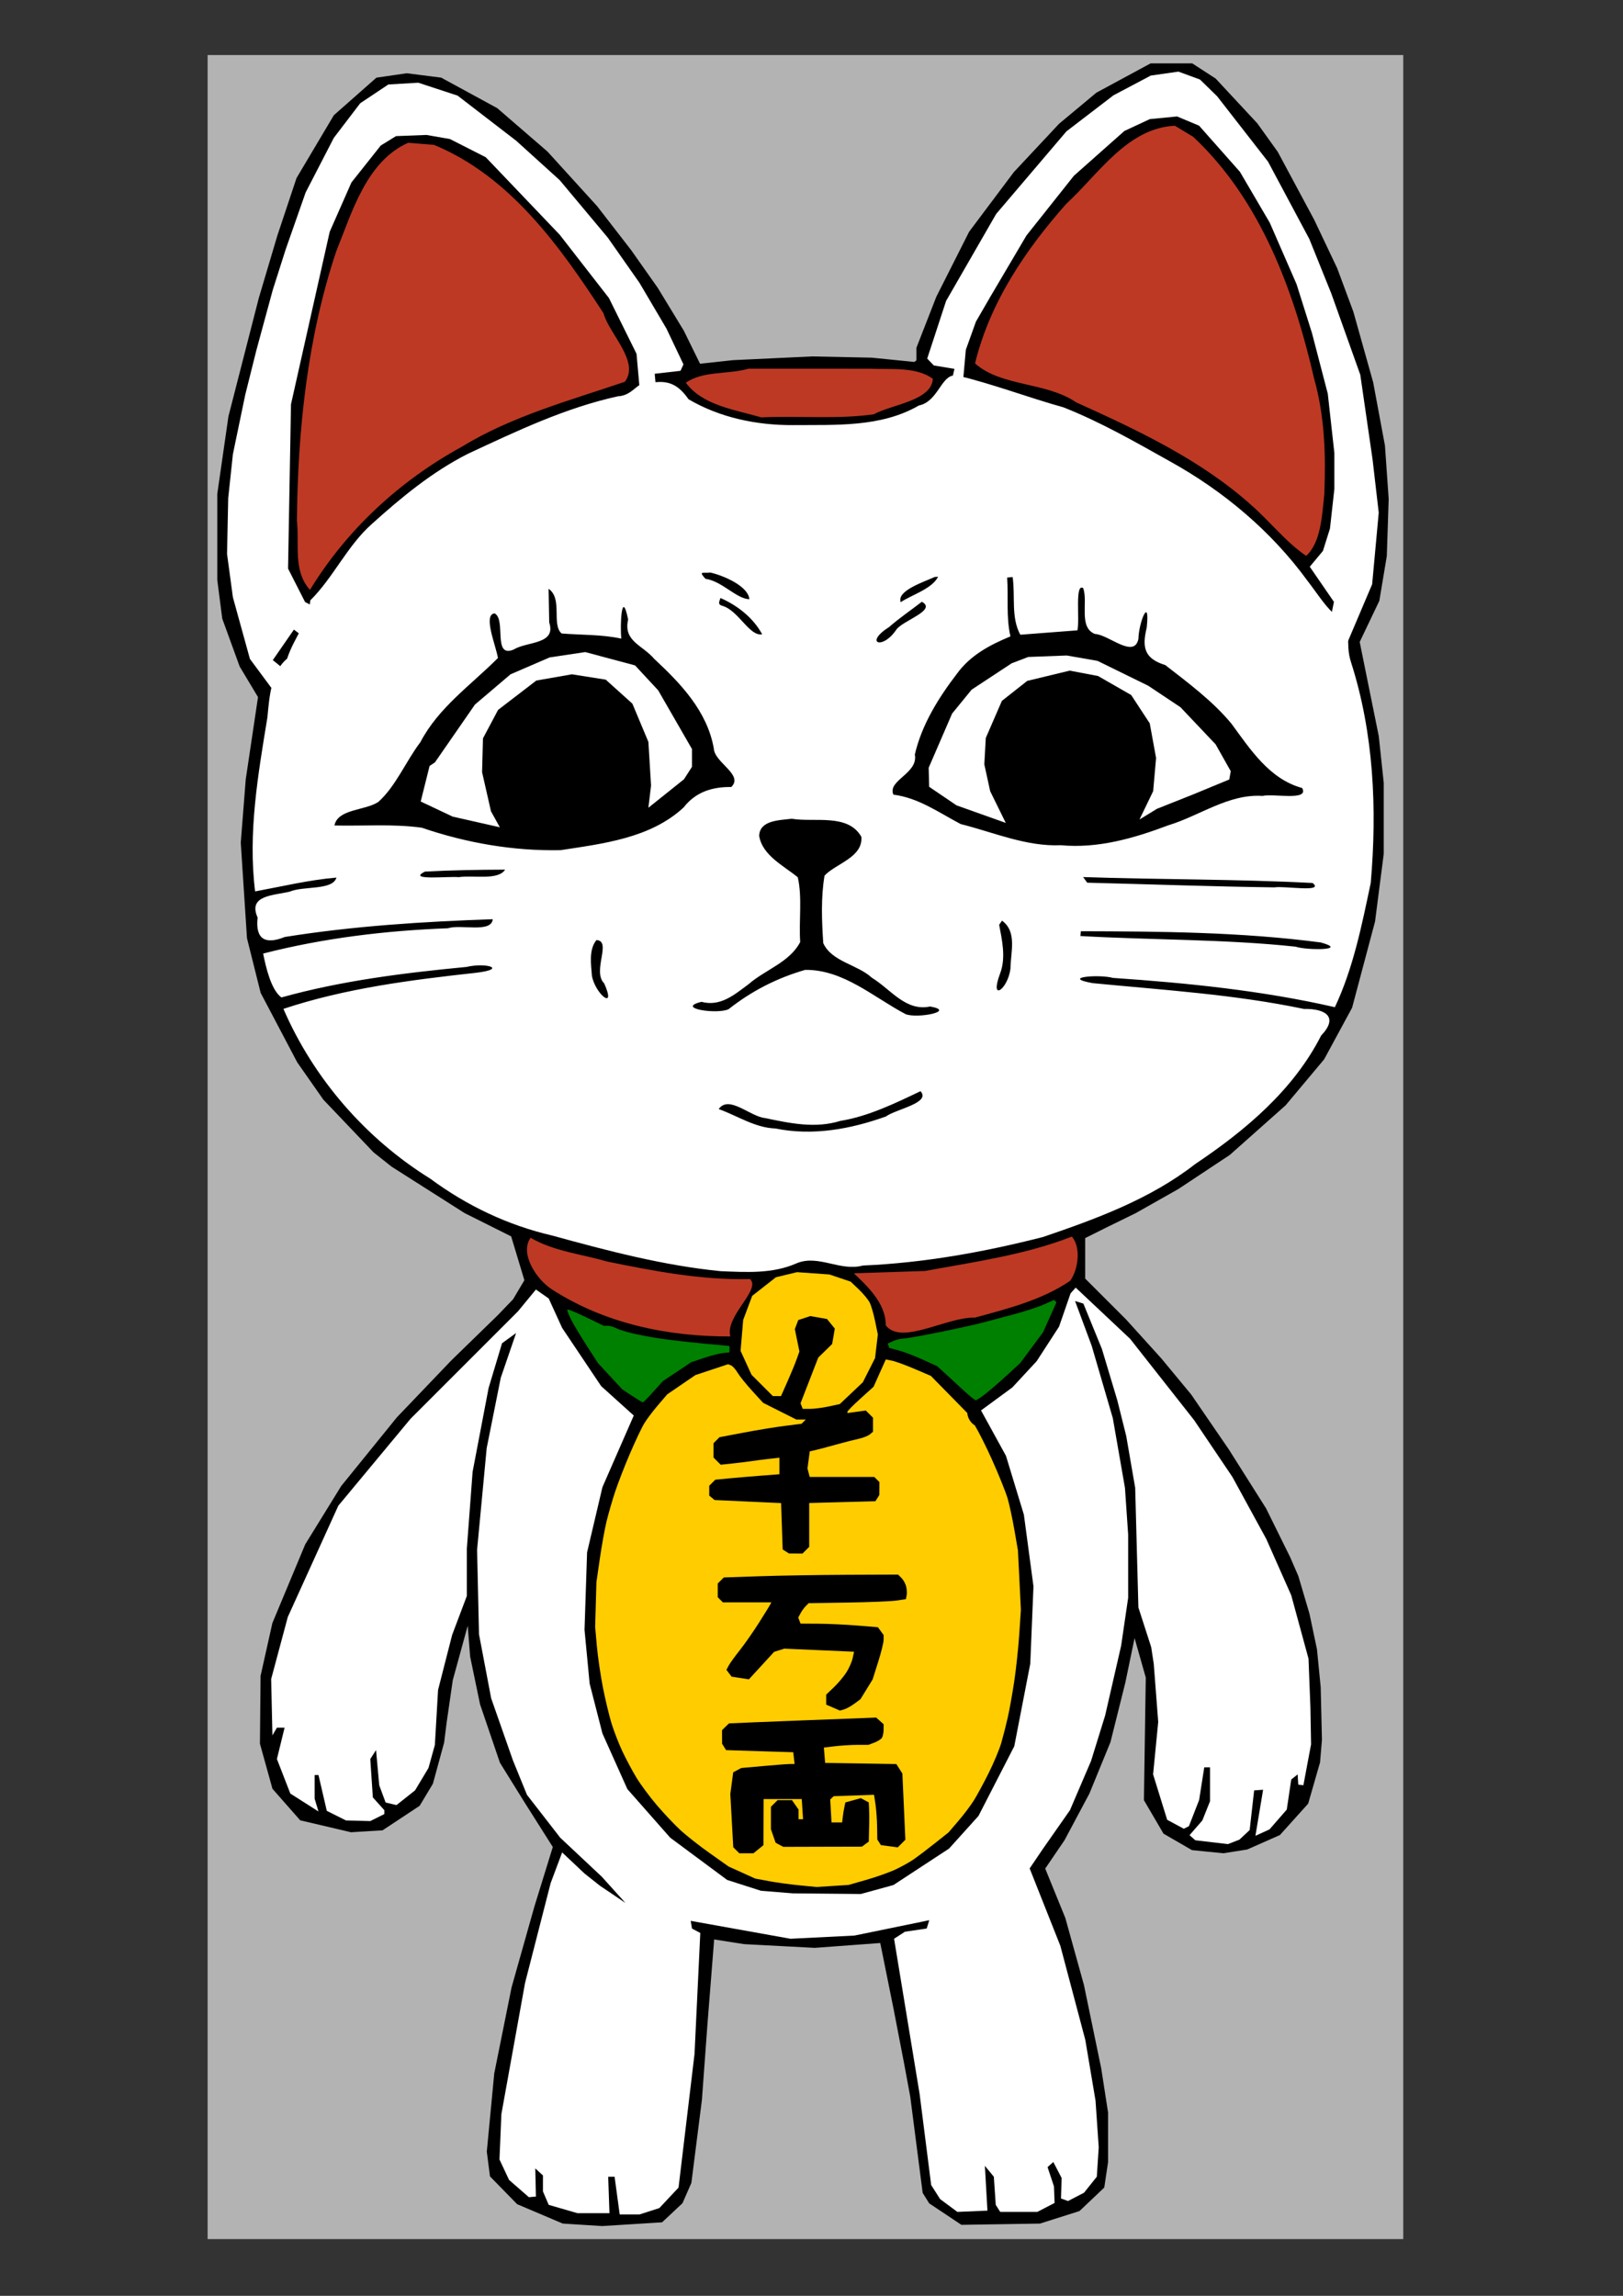
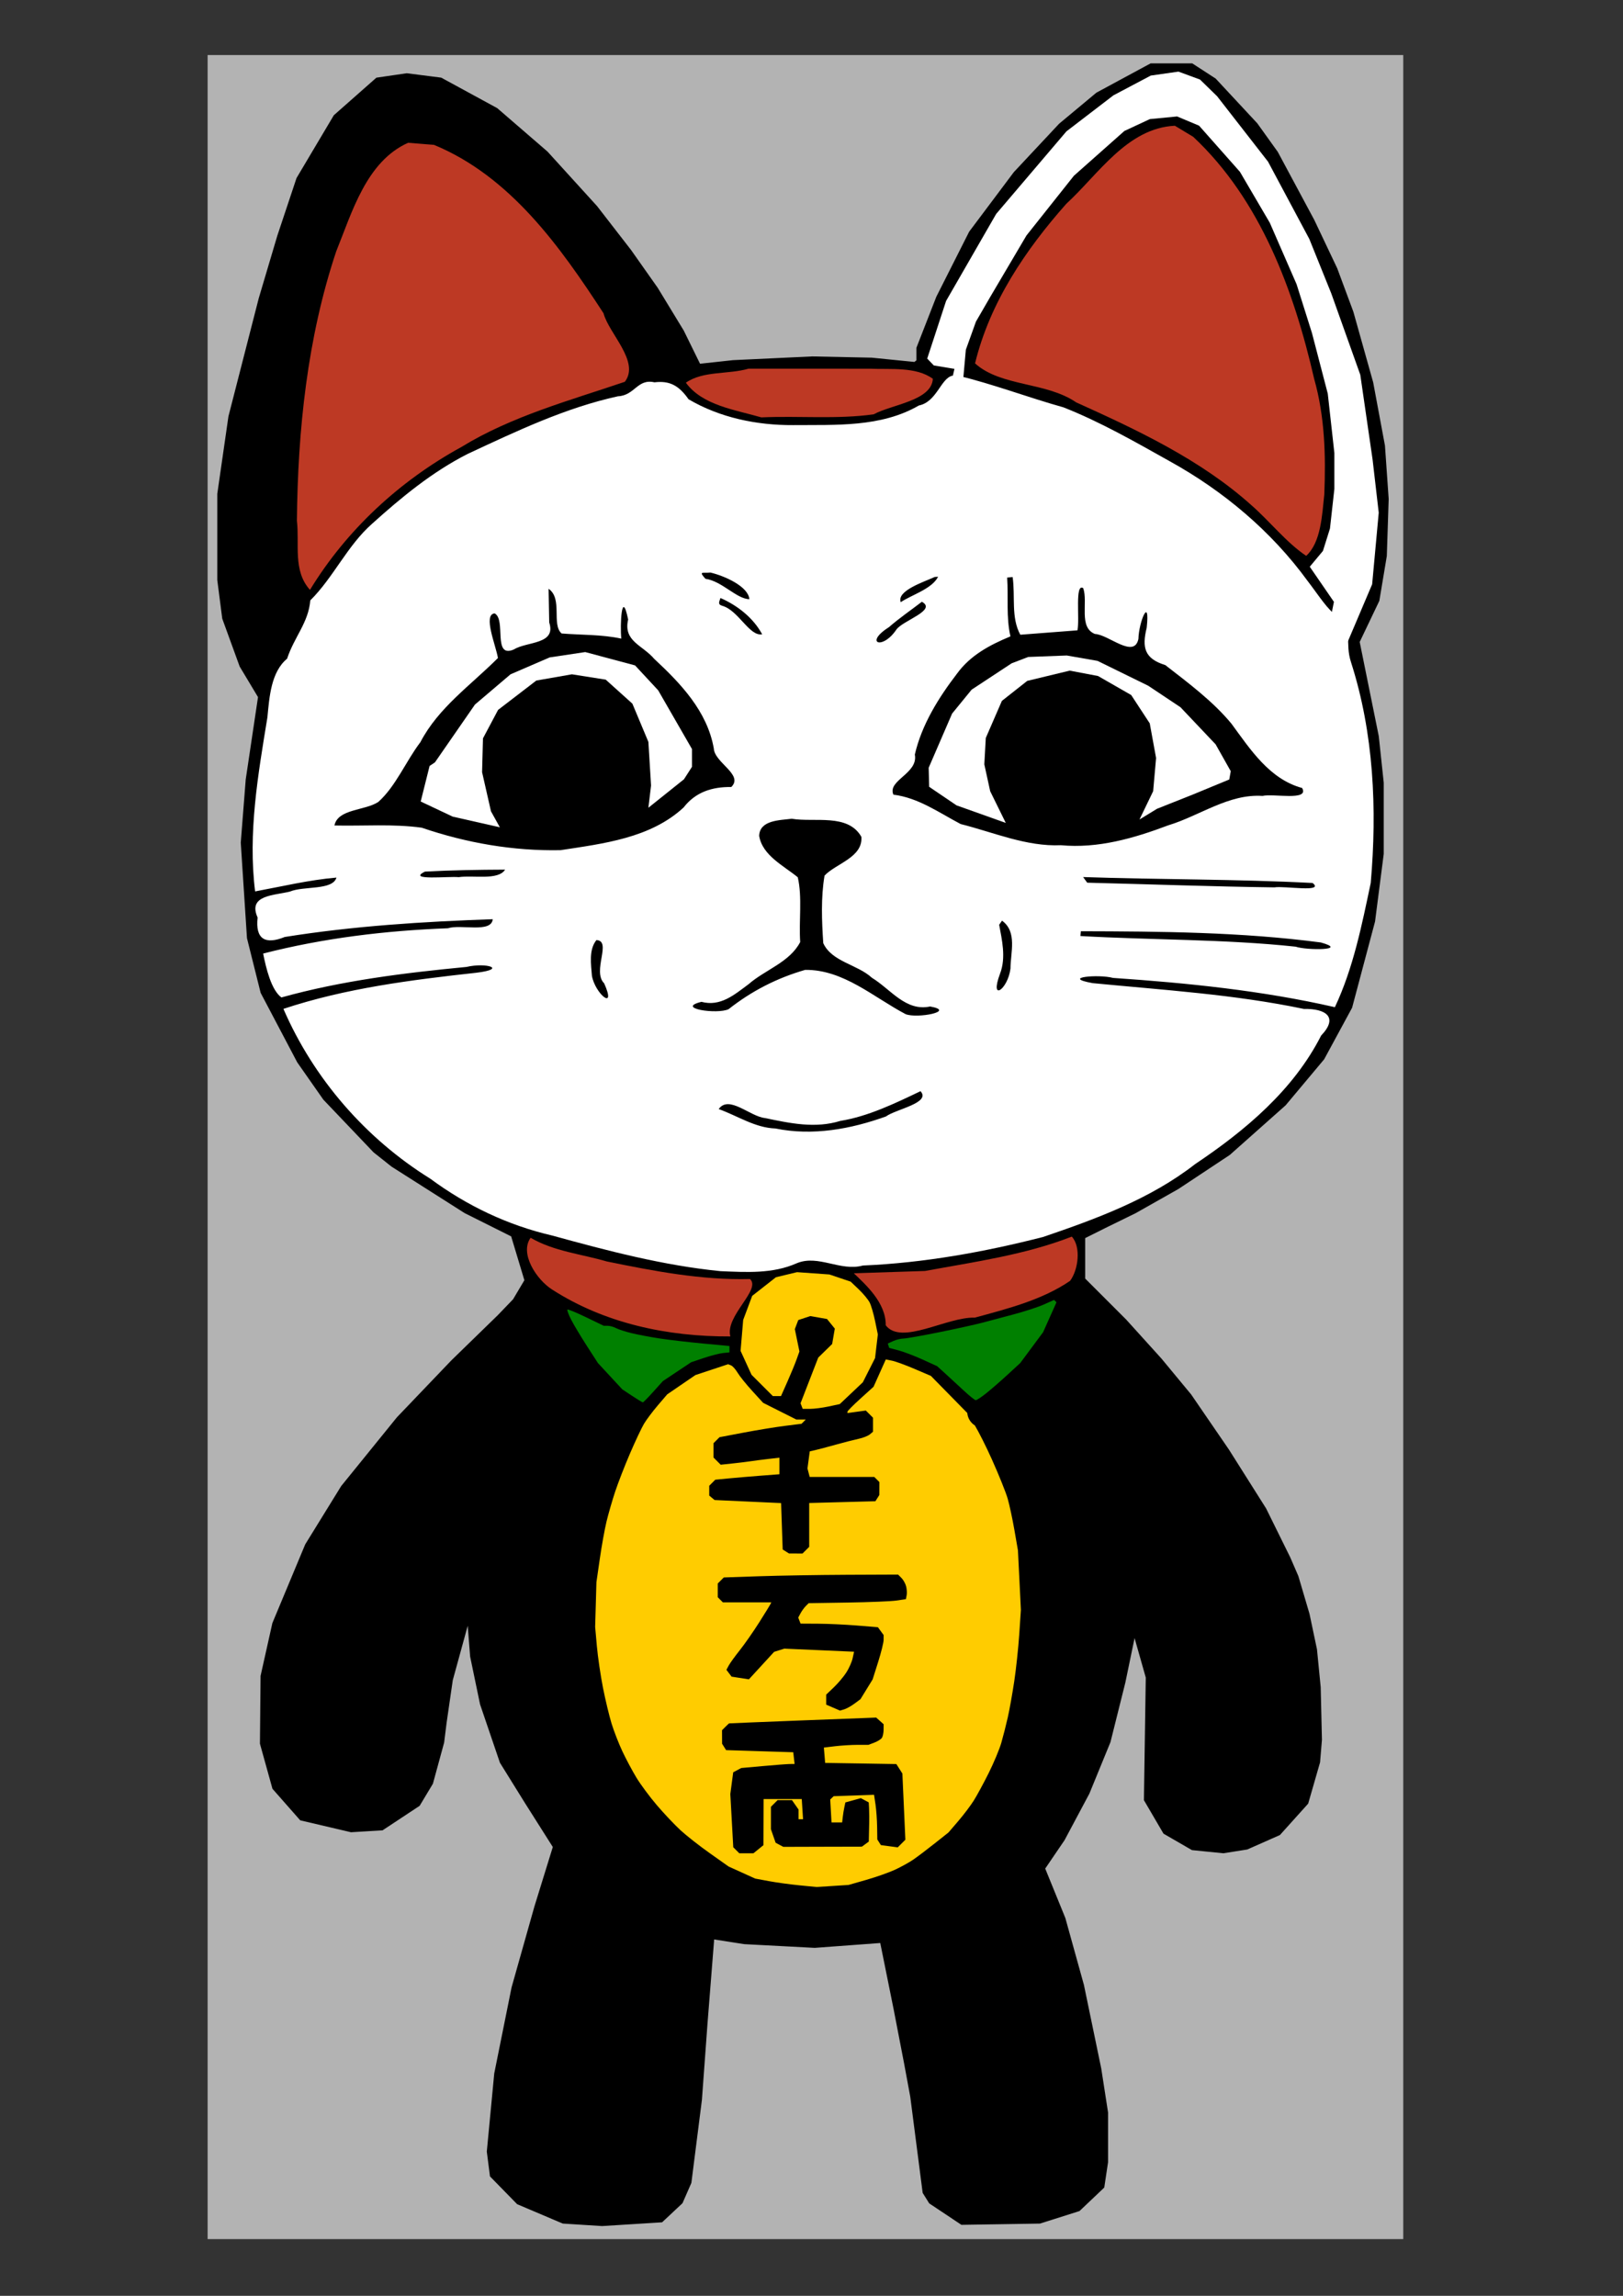
<svg xmlns="http://www.w3.org/2000/svg" xmlns:ns1="http://www.inkscape.org/namespaces/inkscape" xmlns:ns2="http://sodipodi.sourceforge.net/DTD/sodipodi-0.dtd" width="210mm" height="297mm" viewBox="0 0 210 297" version="1.1" id="svg1" xml:space="preserve" ns1:version="1.4 (e7c3feb1, 2024-10-09)" ns2:docname="Lucky_Cat_v2.svg">
  <rect x="0" y="0" width="210" height="297" fill="#333333" stroke="none" />
  <ns2:namedview id="namedview1" pagecolor="#ffffff" bordercolor="#000000" borderopacity="0.25" ns1:showpageshadow="2" ns1:pageopacity="0.0" ns1:pagecheckerboard="0" ns1:deskcolor="#d1d1d1" ns1:document-units="mm" ns1:zoom="0.82201688" ns1:cx="304.73827" ns1:cy="486.60801" ns1:window-width="1520" ns1:window-height="907" ns1:window-x="-1" ns1:window-y="25" ns1:window-maximized="0" ns1:current-layer="layer1" showguides="false" />
  <defs id="defs1">
    <ns1:path-effect effect="bspline" id="path-effect3" is_visible="true" lpeversion="1.3" weight="33.333" steps="2" helper_size="0" apply_no_weight="true" apply_with_weight="true" only_selected="false" uniform="false" />
    <ns1:path-effect effect="bspline" id="path-effect160" is_visible="true" lpeversion="1.3" weight="33.333" steps="2" helper_size="0" apply_no_weight="true" apply_with_weight="true" only_selected="false" uniform="false" />
  </defs>
  <g ns1:label="Layer 1" ns1:groupmode="layer" id="layer1">
    <rect style="display:inline;fill:#b3b3b3;stroke:none;stroke-width:0.4;stroke-dasharray:none;stroke-opacity:1" id="rect287" width="154.702" height="282.542" x="26.863" y="7.12" ry="0" ns1:label="background" />
    <path style="display:inline;fill:#000000;stroke:#000000;stroke-width:0.4" d="M 33.592,90.139 31.193,86.14 28.953,79.982 28.314,75.023 V 63.905 l 1.44,-9.998 3.919,-15.276 2.399,-8.078 2.479,-7.438 4.799,-8.078 5.439,-4.799 3.839,-0.56 4.399,0.56 7.198,3.919 6.479,5.599 6.399,7.038 4.399,5.679 3.439,4.879 3.359,5.519 2.16,4.399 4.399,-0.48 10.238,-0.48 7.678,0.16 5.599,0.56 0.4,-0.32 v -1.68 l 2.559,-6.558 4.239,-8.398 5.759,-7.678 5.839,-6.239 4.799,-3.999 6.958,-3.759 h 5.279 l 2.959,1.92 5.359,5.759 2.639,3.679 4.719,8.798 2.959,6.239 2.08,5.599 2.559,9.118 1.52,8.158 0.48,6.878 -0.24,7.358 -0.96,5.759 -2.559,5.359 2.479,12.237 0.64,5.999 v 9.198 l -1.12,8.718 -2.959,11.117 -3.599,6.638 -4.959,5.919 -7.198,6.399 -6.638,4.399 -5.519,3.119 -3.919,1.92 -2.719,1.36 v 5.439 l 5.359,5.359 4.559,5.039 3.839,4.639 4.879,7.118 4.799,7.598 3.119,6.319 1.04,2.399 1.44,4.879 0.96,4.559 0.48,4.879 0.16,6.798 -0.24,2.879 -1.52,5.279 -3.599,3.999 -4.159,1.84 -3.039,0.48 -3.999,-0.4 -3.599,-2.08 -2.479,-4.239 0.24,-15.836 -1.68,-5.919 -1.36,6.559 -1.92,7.678 -2.719,6.638 -3.199,5.999 -2.559,3.759 2.639,6.479 2.399,8.638 2.239,10.798 0.88,5.679 v 6.399 l -0.48,3.199 -3.119,2.959 -5.039,1.6 -10.078,0.16 -4.079,-2.719 -0.8,-1.28 -1.6,-12.397 -0.8,-4.319 -1.36,-7.038 -1.76,-8.718 -8.638,0.64 -9.118,-0.48 -4.079,-0.64 -0.88,11.117 -0.72,9.838 -1.36,10.718 -1.12,2.559 -2.559,2.399 -7.678,0.48 -5.039,-0.32 -5.839,-2.479 -3.439,-3.519 -0.4,-3.119 0.96,-10.078 2.239,-11.117 2.959,-10.478 2.399,-7.758 -3.599,-5.679 -3.279,-5.279 -2.559,-7.518 -1.28,-6.159 -0.4,-5.119 -2.239,8.158 -0.8,5.519 -0.32,2.559 -1.44,5.279 -1.68,2.799 -4.719,3.119 -3.999,0.24 -6.479,-1.52 -3.519,-3.999 -1.6,-5.759 0.08,-8.718 1.52,-6.798 4.239,-10.158 4.639,-7.518 7.198,-8.878 7.038,-7.358 5.999,-5.839 2,-2.08 1.52,-2.559 -1.76,-5.839 -6.079,-3.039 -9.438,-5.999 -2.319,-1.84 -6.479,-6.798 -3.359,-4.799 -4.719,-8.958 -1.76,-7.038 -0.8,-12.317 0.64,-8.158 z" id="path1" ns1:label="black" />
-     <path id="path2" style="display:inline;fill:#ffffff;stroke:none;stroke-width:0.4;stroke-opacity:1" ns1:label="white_body" d="m 139.183,166.573 -0.662,0.745 -1.489,4.303 -2.896,4.468 -3.145,3.393 -4.055,2.979 3.227,5.875 2.317,7.612 1.241,9.268 -0.414,10.012 -2.069,10.675 -4.634,9.02 -3.806,4.22 -7.199,4.717 -4.22,1.159 -8.772,-0.083 -4.137,-0.331 -4.386,-1.407 -7.364,-5.462 -5.544,-6.289 -3.227,-7.2 -1.655,-6.454 -0.662,-6.95 0.331,-10.013 1.986,-8.44 4.055,-9.268 -4.22,-3.806 -5.048,-7.53 -1.738,-3.806 -1.655,-1.159 -2.317,2.814 -13.901,13.901 -9.351,11.254 -6.537,14.398 -2.152,8.026 0.166,7.282 0.579,-0.993 h 0.993 l -0.993,4.055 1.737,4.468 3.641,2.317 -0.497,-1.655 v -3.061 h 0.497 l 1.076,4.634 2.483,1.241 3.144,0.083 1.821,-0.911 v -0.496 l -1.489,-1.655 -0.331,-4.965 0.745,-1.158 0.413,4.551 0.827,2.234 1.407,0.331 2.399,-1.903 1.738,-2.896 0.827,-2.979 0.414,-7.117 1.821,-7.116 1.903,-5.047 v -6.124 l 0.745,-9.93 2.069,-10.84 1.738,-5.792 1.821,-1.324 -1.986,5.792 -1.821,9.102 -1.241,13.157 0.248,10.923 1.573,8.275 2.813,8.027 1.821,4.468 4.303,5.544 5.378,5.048 3.062,3.393 -3.31,-2.234 -1.986,-1.573 -2.896,-2.731 -1.489,3.972 -3.31,12.909 -3.062,16.964 -0.249,5.875 1.241,2.648 2.565,2.234 0.911,-0.083 -0.083,-3.641 0.993,0.91 v 2.069 l 0.745,1.738 3.724,1.076 h 4.137 l -0.165,-4.717 h 0.828 l 0.662,4.882 h 2.565 l 2.565,-0.827 2.483,-2.648 2.069,-17.295 0.745,-15.64 -1.076,-0.579 -0.165,-0.993 12.909,2.317 8.275,-0.414 9.682,-1.986 -0.331,1.075 -2.814,0.414 -1.407,0.911 3.31,20.108 1.49,11.75 1.158,1.821 2.234,1.655 3.889,-0.165 -0.331,-5.792 1.159,1.407 0.248,3.641 0.579,0.91 h 4.8 l 2.234,-1.158 -0.083,-2.152 -0.827,-2.483 0.745,-0.662 1.076,2.069 -0.083,2.648 0.911,0.331 2.069,-1.075 1.655,-2.069 0.248,-3.806 -0.414,-6.04 -1.324,-7.861 -3.227,-12.164 -3.972,-10.013 1.738,-2.565 3.475,-4.965 2.731,-6.372 1.821,-5.875 2.069,-9.02 0.911,-6.206 v -8.192 l -0.414,-6.04 -1.572,-9.02 -2.731,-9.351 -2.152,-5.792 1.076,0.331 2.4,5.875 1.986,6.62 1.158,4.634 1.159,6.702 0.414,15.474 1.655,5.13 0.331,2.151 0.579,7.53 -0.662,6.786 1.821,5.875 2.151,1.158 0.662,-0.331 1.324,-3.393 0.662,-4.22 h 0.745 v 4.386 l -0.993,2.483 -1.655,1.903 0.745,0.662 4.22,0.497 1.489,-0.579 1.324,-1.241 0.579,-5.13 1.159,-0.083 -0.993,5.958 1.821,-0.828 2.234,-2.565 0.579,-3.889 0.827,-0.662 0.083,1.324 0.662,0.083 0.993,-5.296 -0.083,-4.717 -0.248,-6.372 -2.234,-8.192 -3.227,-7.282 -4.385,-8.026 -4.965,-7.365 -8.275,-10.509 z" />
    <path id="path3" style="display:inline;fill:#ffffff;stroke:none;stroke-width:0.4;stroke-opacity:1" ns1:label="white_head" d="m 123.225,48.601 c -1.505,0.348 -2.006,3.385 -4.334,3.858 -4.912,2.845 -10.765,2.488 -16.245,2.536 -4.707,0.033 -9.504,-0.959 -13.555,-3.345 -1.278,-1.818 -2.478,-2.422 -4.415,-2.191 -2.207,-0.508 -2.529,1.702 -4.723,1.808 -6.825,1.497 -13.144,4.521 -19.439,7.451 -4.604,2.342 -8.553,5.599 -12.37,9.039 -3.208,2.828 -5.002,6.948 -7.995,9.913 -0.239,2.888 -2.079,4.731 -3.002,7.543 -2.074,1.715 -2.295,4.947 -2.546,7.578 -1.217,7.438 -2.534,14.976 -1.592,22.528 3.5,-0.648 6.97,-1.485 10.524,-1.789 -0.481,1.677 -4.215,1.062 -6.005,1.803 -1.984,0.518 -5.523,0.41 -4.196,3.363 -0.315,2.814 0.996,3.536 3.513,2.517 8.894,-1.422 17.912,-1.99 26.908,-2.299 -0.162,1.831 -4.129,0.625 -5.792,1.171 -8.058,0.303 -16.094,1.266 -23.913,3.273 0.378,1.878 1.041,4.702 2.362,5.677 7.817,-2.177 15.898,-3.176 23.954,-3.948 2.574,-0.603 5.329,0.267 1.259,0.754 -8.421,0.929 -16.876,1.992 -24.951,4.673 3.913,9.028 10.654,16.787 19.012,21.974 4.714,3.485 10.033,6.02 15.748,7.344 7.151,1.97 14.415,3.882 21.806,4.613 3.355,0.133 6.723,0.366 9.873,-1.032 2.777,-1.149 5.615,1.101 8.537,0.302 7.872,-0.333 15.702,-1.745 23.311,-3.691 6.898,-2.35 13.868,-4.904 19.672,-9.423 6.483,-4.343 12.715,-9.563 16.311,-16.635 2.313,-2.411 0.545,-3.505 -2.22,-3.442 -9.012,-1.89 -18.195,-2.447 -27.337,-3.34 -4.206,-0.751 0.805,-1.176 2.625,-0.676 9.63,0.657 19.291,1.63 28.71,3.788 2.39,-5.07 3.491,-10.634 4.64,-16.073 0.834,-9.578 0.396,-19.37 -2.557,-28.574 -0.841,-2.558 0.405,-4.073 -1.858,-6.054 -1.056,-0.532 -2.439,-2.742 -3.752,-4.439 -4.68,-6.425 -10.89,-11.644 -17.828,-15.48 -4.479,-2.507 -8.999,-5.104 -13.768,-6.981 -4.547,-1.27 -9.179,-3.034 -13.636,-4.096 h -0.372 z M 91.927,74.07 c 1.875,0.444 4.904,1.815 5.032,3.443 -1.645,-0.017 -3.545,-2.343 -5.679,-2.634 -0.928,-1.039 -0.392,-0.703 0.648,-0.809 z m 29.456,0.54 c -0.812,1.603 -3.507,2.372 -4.835,3.293 -0.56,-1.482 2.995,-2.62 4.397,-3.264 l 0.371,-0.025 z m 9.641,0.038 c 0.363,2.482 -0.234,5.226 0.995,7.465 l 7.394,-0.569 c 0.31,-1.467 -0.357,-6.152 0.744,-5.46 0.649,1.852 -0.63,5.066 1.517,5.931 1.755,0.066 5.066,3.263 5.625,0.647 0.056,-2.26 1.521,-5.673 1.073,-1.453 -0.63,2.553 -0.298,3.997 2.408,4.831 2.982,2.319 6.145,4.666 8.56,7.584 2.453,3.341 4.92,7.168 9.143,8.317 0.965,1.721 -3.723,0.687 -5.121,1.024 -4.387,-0.293 -8.13,2.572 -12.21,3.807 -4.443,1.675 -9.09,3.019 -13.882,2.57 -4.459,0.201 -8.713,-1.668 -12.969,-2.738 -2.817,-1.483 -5.467,-3.398 -8.703,-3.802 -0.814,-1.86 3.243,-2.723 2.773,-5.192 0.895,-3.876 3.076,-7.358 5.463,-10.471 1.736,-2.383 4.243,-3.705 6.907,-4.812 -0.57,-2.486 -0.255,-5.075 -0.426,-7.607 l 0.369,-0.037 z m -60.04,1.524 c 1.851,1.272 0.346,4.611 1.682,5.779 2.577,0.206 5.187,0.119 7.725,0.664 -0.18,-1.693 0.04,-6.592 0.884,-2.469 -0.657,2.816 1.863,3.302 3.365,5.079 3.443,3.199 6.873,6.791 7.719,11.6 0.094,1.858 3.903,3.395 2.259,4.989 -2.467,-0.035 -4.615,0.643 -6.168,2.647 -4.292,3.969 -10.372,4.67 -15.927,5.522 -6.123,0.123 -12.176,-0.934 -17.96,-2.908 -3.741,-0.515 -7.525,-0.199 -11.289,-0.285 0.431,-2.164 3.955,-1.902 5.681,-3.05 2.256,-2.021 3.551,-5.242 5.437,-7.726 2.334,-4.479 6.541,-7.385 10.035,-10.89 -0.258,-1.608 -1.971,-5.628 -0.429,-5.773 1.536,0.796 -0.309,5.894 2.506,4.66 1.686,-1.045 5.501,-0.614 4.559,-3.481 -0.027,-1.453 -0.053,-2.905 -0.08,-4.357 z m 22.238,1.189 c 2.203,0.965 4.243,2.562 5.395,4.694 -1.652,0.312 -3.059,-3.103 -5.173,-3.688 -0.633,-0.185 -0.357,-0.561 -0.222,-1.006 z m 26.057,0.486 c 2.004,1.095 -2.471,2.426 -3.294,3.596 -1.82,2.709 -4.206,1.743 -0.972,-0.304 1.355,-1.181 2.842,-2.196 4.266,-3.291 z M 102.446,105.919 c 2.979,0.498 7.255,-0.723 9.008,2.337 0.215,2.669 -3.317,3.46 -4.766,5.021 -0.483,2.811 -0.356,5.904 -0.165,8.736 1.099,2.415 4.4,2.738 6.294,4.479 2.43,1.477 4.371,4.391 7.534,3.715 3.436,0.606 -1.677,1.594 -3.179,0.987 -4.166,-2.196 -8.052,-5.78 -12.99,-5.724 -3.634,1.045 -6.937,2.736 -9.904,5.08 -1.455,0.715 -6.961,-0.111 -3.516,-0.946 2.463,0.651 4.252,-0.915 6.1,-2.285 2.157,-1.879 5.323,-2.835 6.676,-5.451 -0.188,-2.76 0.287,-5.78 -0.314,-8.378 -1.834,-1.505 -4.571,-2.812 -4.996,-5.355 0.068,-2.061 2.694,-2.017 4.217,-2.216 z m -37.088,6.582 c -0.908,1.432 -4.14,0.689 -6.011,0.974 -1.184,-0.144 -6.808,0.483 -4.359,-0.719 3.455,-0.187 6.911,-0.24 10.37,-0.255 z m 74.786,0.961 c 9.89,0.336 19.83,0.255 29.691,0.766 1.611,1.274 -3.669,0.349 -4.936,0.569 -8.076,-0.109 -16.149,-0.405 -24.223,-0.607 -0.177,-0.243 -0.355,-0.485 -0.532,-0.728 z m -10.494,5.642 c 2.001,1.439 1.101,4.132 1.096,6.201 -0.338,2.692 -2.744,4.39 -1.351,0.654 0.811,-2.097 0.226,-4.458 -0.113,-6.325 l 0.212,-0.305 z m 10.2,1.366 c 10.362,0.026 20.772,0.099 31.051,1.453 3.712,1.03 -1.832,1.035 -3.253,0.545 -9.237,-0.985 -18.573,-0.85 -27.851,-1.378 l 0.031,-0.37 z m -62.677,1.142 c 2.039,0.106 -0.591,4.02 1,5.598 1.647,3.674 -1.164,1.37 -1.584,-0.969 -0.113,-1.468 -0.428,-3.382 0.584,-4.629 z m 41.93,19.55 c 1.408,1.52 -3.198,2.328 -4.468,3.269 -4.572,1.642 -9.482,2.543 -14.305,1.556 -2.648,-0.089 -4.9,-1.641 -7.337,-2.51 1.318,-1.869 4.044,0.961 5.981,1.158 3.247,0.678 6.495,1.383 9.756,0.372 3.611,-0.585 7.087,-2.274 10.373,-3.844 z" />
    <path style="display:inline;fill:#ffffff;fill-opacity:1;stroke:none;stroke-width:0.4" d="m 130.137,106.458 -6.377,-2.273 -3.536,-2.399 -0.063,-2.463 3.031,-7.009 2.526,-3.094 5.178,-3.41 2.147,-0.821 4.988,-0.189 3.978,0.695 6.567,3.22 4.167,2.778 4.546,4.799 1.957,3.473 -0.189,1.073 -4.736,1.957 -4.609,1.831 -2.273,1.389 1.768,-3.662 0.379,-4.294 -0.821,-4.483 -2.399,-3.662 -4.294,-2.463 -3.662,-0.695 -5.493,1.326 -3.283,2.589 -2.084,4.799 -0.189,3.41 0.758,3.473 z" id="path11" ns1:label="white_eye_right" />
    <path style="display:inline;fill:#ffffff;fill-opacity:1;stroke:none;stroke-width:0.4" d="m 122.879,50.39 0.616,-2.668 -2.668,-0.445 -0.855,-0.889 2.443,-7.458 6.479,-11.253 9.093,-10.684 6.081,-4.66 4.831,-2.557 3.58,-0.511 2.785,1.023 2.216,2.16 6.592,8.468 5.342,10.002 2.842,7.047 3.751,10.514 1.591,10.968 0.796,6.877 -0.852,9.263 -3.865,9.093 -1.932,-2.614 0.852,-4.205 -3.126,-4.546 1.705,-2.046 0.909,-2.898 0.568,-5.115 v -4.66 l -0.852,-7.672 -2.046,-7.843 -1.989,-6.308 -3.467,-7.956 -3.865,-6.592 -5.285,-5.967 -2.842,-1.193 -3.524,0.341 -3.296,1.534 -6.536,5.797 -6.138,7.729 -4.66,7.9 -1.875,3.239 -1.307,3.637 -0.511,5.683 z" id="path16" ns1:label="white_ear_right" />
    <path style="display:inline;fill:#ffffff;fill-opacity:1;stroke:none;stroke-width:0.4" d="m 64.676,107.026 -6.099,-1.381 -4.143,-1.956 1.151,-4.603 0.69,-0.46 5.179,-7.48 4.603,-3.913 5.064,-2.187 4.603,-0.69 6.445,1.726 2.992,3.222 4.373,7.595 v 2.302 l -1.036,1.611 -4.603,3.683 0.345,-2.877 -0.345,-5.639 -2.071,-4.949 -3.452,-3.107 -4.373,-0.69 -4.603,0.806 -4.949,3.798 -1.956,3.683 -0.115,4.373 1.151,5.064 z" id="path12" ns1:label="white_eye_left" />
-     <path style="display:inline;fill:#ffffff;fill-opacity:1;stroke:none;stroke-width:0.4" d="m 36.891,86.686 -1.594,-1.29 2.733,-3.947 1.594,1.215 2.201,-3.568 -2.353,-1.215 -2.201,-4.327 0.38,-21.254 5.01,-22.317 2.809,-6.376 3.795,-4.782 1.974,-1.215 3.947,-0.152 3.036,0.531 4.63,2.353 9.564,10.02 6.376,8.198 3.568,7.211 0.607,6.832 2.125,-0.076 -0.38,-4.175 3.34,-0.38 0.38,-0.835 -2.201,-4.63 -3.492,-5.921 -4.099,-5.845 -6.224,-7.439 -5.617,-5.086 -7.591,-5.845 -5.086,-1.67 -3.871,0.228 -3.644,2.429 -3.416,4.479 -3.644,7.059 -2.581,7.363 -1.67,5.238 -2.125,7.818 -1.442,5.769 -1.594,7.667 -0.607,5.693 -0.152,7.211 0.759,5.617 2.201,7.97 3.036,4.099 z" id="path15" ns1:label="white_ear_left" />
    <path id="path38" style="display:inline;fill:#bd3924;stroke:none;stroke-opacity:1" ns1:label="red" d="m 152.017,16.267 c -6.173,0.299 -9.889,6.281 -14.044,10.092 -5.295,5.973 -9.903,12.794 -11.812,20.652 3.366,3.03 9.177,2.368 13.086,5.042 7.962,3.596 16.115,7.422 22.664,13.296 2.401,2.102 4.536,4.844 7.097,6.56 1.926,-1.755 2.055,-5.311 2.344,-7.948 0.202,-5.048 0.068,-10.065 -1.316,-14.967 -2.62,-11.409 -6.943,-23.147 -15.644,-31.293 -0.791,-0.478 -1.583,-0.956 -2.375,-1.434 z m -99.208,2.205 c -5.408,2.408 -7.264,9.004 -9.311,14.058 -3.734,11.176 -4.967,23.101 -5.083,34.833 0.356,3.025 -0.551,6.458 1.692,8.948 4.723,-7.743 11.585,-14.098 19.569,-18.471 6.516,-4.004 14.065,-6.032 21.171,-8.45 1.99,-2.602 -2.072,-6.242 -2.754,-8.859 C 72.472,31.895 66.025,22.82 56.157,18.741 55.041,18.651 53.925,18.562 52.809,18.472 Z m 44.051,29.221 c -2.626,0.769 -5.875,0.248 -8.115,1.816 2.152,2.951 6.439,3.516 9.765,4.486 4.829,-0.218 9.781,0.267 14.532,-0.394 2.347,-1.285 7.492,-1.745 7.66,-4.597 -2.171,-1.594 -5.473,-1.189 -8.147,-1.305 -5.232,-0.002 -10.464,-0.003 -15.695,-0.005 z M 138.679,159.976 c -6.071,2.37 -12.613,3.267 -18.981,4.443 -3.074,0.1 -6.147,0.201 -9.221,0.301 1.489,1.432 4.175,3.802 4.127,6.73 2.035,2.645 7.891,-1.109 11.53,-0.993 4.234,-1.152 8.714,-2.289 12.322,-4.756 1.057,-1.405 1.457,-4.379 0.223,-5.725 z m -70.022,0.147 c -1.461,2.034 0.76,5.406 2.761,6.686 6.861,4.423 15.005,6.117 23.083,6.08 -0.713,-2.652 4.035,-6.044 2.543,-7.428 -6.239,0.167 -12.448,-1.026 -18.534,-2.272 -3.303,-0.969 -6.842,-1.302 -9.852,-3.065 z" />
    <path id="path138" style="display:inline;fill:#008000;stroke:none;stroke-opacity:1" ns1:label="green" transform="translate(-2.59,1.727)" d="m 138.977,166.439 -1.33,0.594 c -0.731,0.327 -2.506,0.907 -3.943,1.288 -1.438,0.382 -3.295,0.874 -4.127,1.095 -0.832,0.22 -3.308,0.765 -5.503,1.21 -2.194,0.445 -4.262,0.81 -4.596,0.811 -0.333,5.8e-4 -0.925,0.146 -1.314,0.323 l -0.697,0.317 c -2.7e-4,0.011 -0.001,0.023 -0.001,0.034 l 0.085,0.254 0.095,0.283 1.22,0.324 c 0.671,0.178 2.065,0.709 3.099,1.181 l 1.879,0.857 0.992,0.896 c 0.546,0.493 1.619,1.481 2.385,2.197 0.766,0.716 1.495,1.304 1.619,1.307 0.124,0.003 0.731,-0.397 1.349,-0.888 0.618,-0.492 1.863,-1.575 2.768,-2.407 l 1.644,-1.514 1.478,-1.992 1.478,-1.992 0.866,-1.935 0.865,-1.935 -0.154,-0.154 z m -62.97,1.25 c -0.066,0.066 0.151,0.651 0.483,1.3 0.331,0.649 1.246,2.178 2.033,3.397 l 1.43,2.216 1.578,1.704 1.578,1.703 1.271,0.841 c 0.699,0.463 1.324,0.842 1.388,0.842 0.064,0 0.674,-0.618 1.353,-1.375 l 1.236,-1.375 1.832,-1.222 1.832,-1.222 1.651,-0.553 c 0.908,-0.304 2.022,-0.591 2.476,-0.637 l 0.825,-0.083 v -0.412 -0.413 l -3.439,-0.323 c -1.892,-0.178 -4.43,-0.475 -5.64,-0.66 -1.211,-0.186 -2.842,-0.496 -3.626,-0.689 -0.784,-0.193 -1.673,-0.484 -1.977,-0.646 -0.303,-0.162 -0.783,-0.296 -1.066,-0.296 h -0.514 l -2.293,-1.109 c -1.261,-0.61 -2.346,-1.055 -2.412,-0.99 z" ns2:nodetypes="ccsssscccccccccssscccccccccssccccsccccccccccssssccc" />
    <path id="path39" style="display:inline;fill:#ffcc00;stroke:none;stroke-opacity:1" ns1:label="yellow" d="m 105.717,162.849 -1.365,0.327 -1.364,0.328 -1.537,1.206 -1.537,1.206 -0.581,1.555 -0.582,1.555 -0.169,2 -0.169,2.001 0.708,1.547 0.708,1.547 1.38,1.379 1.38,1.38 h 0.527 0.527 l 0.825,-1.857 c 0.454,-1.021 0.99,-2.321 1.192,-2.887 l 0.367,-1.03 -0.297,-1.446 -0.297,-1.446 0.222,-0.586 0.222,-0.585 0.777,-0.257 0.776,-0.257 1.083,0.188 1.084,0.189 0.504,0.622 0.504,0.623 -0.172,0.994 -0.171,0.995 -0.9,0.879 -0.9,0.879 -1.145,2.954 -1.145,2.955 0.139,0.362 0.139,0.362 h 0.958 c 0.527,0 1.607,-0.139 2.4,-0.309 l 1.441,-0.309 1.492,-1.41 1.491,-1.411 0.79,-1.565 0.791,-1.566 0.179,-1.529 0.18,-1.529 -0.354,-1.72 c -0.195,-0.946 -0.511,-2.03 -0.703,-2.408 -0.192,-0.378 -0.823,-1.141 -1.403,-1.694 l -1.054,-1.006 -1.376,-0.465 -1.376,-0.464 -2.094,-0.149 z m 11.486,11.291 -0.792,1.766 -0.792,1.765 -1.688,1.527 c -0.928,0.84 -1.688,1.606 -1.688,1.702 v 0.175 l 1.188,-0.164 1.188,-0.162 0.463,0.463 0.463,0.463 v 0.909 0.91 l -0.418,0.347 c -0.23,0.191 -0.88,0.446 -1.444,0.567 -0.565,0.121 -1.894,0.461 -2.953,0.756 -1.059,0.294 -2.25,0.611 -2.646,0.702 l -0.72,0.165 -0.148,1.106 -0.148,1.106 0.144,0.549 0.144,0.549 h 4.178 4.178 l 0.33,0.33 0.33,0.331 -0.004,0.839 -0.004,0.84 -0.254,0.399 -0.253,0.401 -4.282,0.114 -4.283,0.116 v 2.835 2.836 l -0.433,0.432 -0.433,0.432 -0.874,-0.004 -0.874,-0.004 -0.409,-0.258 -0.407,-0.258 -0.104,-3.002 -0.102,-3 -4.303,-0.197 -4.301,-0.197 -0.347,-0.288 -0.347,-0.288 v -0.635 -0.635 l 0.392,-0.392 0.392,-0.392 1.74,-0.168 c 0.957,-0.092 2.825,-0.251 4.149,-0.353 l 2.407,-0.184 v -1.072 -1.072 l -1.444,0.166 c -0.794,0.092 -1.817,0.224 -2.271,0.294 -0.454,0.07 -1.513,0.201 -2.354,0.289 l -1.529,0.161 -0.466,-0.466 -0.466,-0.466 v -0.924 -0.924 l 0.389,-0.389 0.389,-0.39 3.119,-0.593 c 1.715,-0.326 4.105,-0.718 5.308,-0.869 l 2.186,-0.275 0.275,-0.275 0.275,-0.275 h -0.61 -0.612 l -2.15,-1.081 -2.149,-1.081 -1.415,-1.548 c -0.778,-0.851 -1.628,-1.909 -1.889,-2.35 -0.261,-0.441 -0.645,-0.868 -0.854,-0.948 l -0.38,-0.145 -2.111,0.701 -2.111,0.7 -1.823,1.247 -1.823,1.247 -1.216,1.422 c -0.669,0.783 -1.475,1.857 -1.79,2.386 -0.315,0.53 -1.133,2.263 -1.816,3.852 -0.684,1.589 -1.55,3.817 -1.924,4.952 -0.375,1.135 -0.875,2.868 -1.112,3.852 -0.237,0.984 -0.627,3.15 -0.867,4.815 l -0.437,3.027 -0.082,2.889 -0.083,2.889 0.224,2.504 c 0.123,1.377 0.478,3.79 0.787,5.36 0.31,1.57 0.812,3.661 1.116,4.647 0.304,0.986 0.932,2.598 1.395,3.582 0.463,0.985 1.279,2.515 1.814,3.401 0.535,0.886 1.73,2.496 2.655,3.578 0.925,1.083 2.301,2.539 3.058,3.236 0.757,0.697 2.466,2.037 3.798,2.979 l 2.422,1.713 1.719,0.779 1.719,0.78 1.775,0.331 c 0.976,0.182 2.764,0.427 3.975,0.545 l 2.201,0.214 2.063,-0.133 2.063,-0.132 2.292,-0.656 c 1.26,-0.361 2.932,-0.951 3.715,-1.311 0.782,-0.36 1.856,-0.954 2.386,-1.32 0.53,-0.366 1.768,-1.302 2.752,-2.082 l 1.787,-1.417 1.261,-1.469 c 0.694,-0.808 1.598,-2.003 2.009,-2.656 0.411,-0.652 1.284,-2.262 1.94,-3.577 0.656,-1.315 1.389,-3.072 1.629,-3.904 0.24,-0.832 0.62,-2.318 0.841,-3.302 0.222,-0.984 0.597,-3.088 0.835,-4.677 0.238,-1.589 0.529,-4.313 0.645,-6.053 l 0.211,-3.164 -0.19,-3.852 -0.193,-3.852 -0.454,-2.614 c -0.249,-1.438 -0.641,-3.27 -0.872,-4.073 -0.231,-0.802 -1.145,-3.074 -2.031,-5.047 -0.811,-1.805 -1.71,-3.569 -2.209,-4.411 -0.584,-0.383 -0.928,-0.964 -0.987,-1.612 l -0.022,-0.031 -2.342,-2.387 -2.342,-2.387 -2.111,-0.903 c -1.161,-0.497 -2.475,-0.976 -2.92,-1.066 z m 1.589,27.83 0.44,0.44 c 0.242,0.242 0.513,0.731 0.603,1.087 0.089,0.356 0.122,0.873 0.066,1.15 l -0.097,0.503 -1.234,0.18 c -0.679,0.099 -3.509,0.215 -6.29,0.259 l -5.055,0.08 -0.381,0.381 c -0.209,0.209 -0.513,0.629 -0.675,0.931 l -0.295,0.55 0.15,0.391 0.15,0.391 2.279,0.012 c 1.253,0.007 3.504,0.112 5.002,0.233 l 2.724,0.219 0.371,0.507 0.371,0.508 v 0.621 c 0,0.342 -0.319,1.633 -0.71,2.869 l -0.71,2.247 -0.788,1.281 -0.789,1.281 -0.777,0.575 c -0.427,0.316 -1.022,0.648 -1.322,0.738 l -0.545,0.163 -0.895,-0.387 -0.894,-0.387 v -0.646 -0.647 l 0.993,-0.949 c 0.546,-0.521 1.274,-1.385 1.616,-1.919 0.342,-0.534 0.707,-1.355 0.81,-1.826 l 0.189,-0.858 -4.514,-0.199 -4.514,-0.198 -0.66,0.208 -0.66,0.207 -1.631,1.778 -1.631,1.776 -1.12,-0.174 -1.12,-0.174 -0.333,-0.441 -0.333,-0.442 0.299,-0.558 c 0.164,-0.307 0.809,-1.199 1.434,-1.983 0.624,-0.784 1.754,-2.404 2.511,-3.6 0.757,-1.196 1.417,-2.268 1.467,-2.381 l 0.092,-0.206 H 99.252 96.12 L 95.79,205.229 95.46,204.899 v -0.888 -0.888 l 0.391,-0.391 0.391,-0.391 4.63,-0.157 c 2.547,-0.086 7.62,-0.171 11.274,-0.187 z m -2.833,18.498 0.482,0.431 0.481,0.43 -0.004,0.714 c -0.002,0.393 -0.098,0.861 -0.212,1.041 -0.114,0.18 -0.554,0.458 -0.977,0.619 l -0.769,0.292 -1.426,0.002 c -0.785,10e-4 -2.083,0.081 -2.885,0.177 l -1.459,0.176 0.083,0.991 0.083,0.992 4.606,0.074 4.606,0.077 0.391,0.612 0.39,0.612 0.193,4.283 0.193,4.282 -0.493,0.493 -0.493,0.493 -1.091,-0.146 -1.091,-0.147 -0.232,-0.364 -0.231,-0.365 -0.025,-1.651 c -0.013,-0.908 -0.108,-2.208 -0.21,-2.889 l -0.186,-1.238 -2.614,0.091 -2.614,0.09 -0.222,0.213 -0.222,0.214 0.085,1.484 0.084,1.484 h 0.688 0.688 l 0.077,-0.688 c 0.042,-0.378 0.136,-0.961 0.209,-1.294 l 0.131,-0.607 1,-0.276 1,-0.276 0.511,0.273 0.511,0.274 0.043,0.747 c 0.024,0.411 0.035,1.552 0.004,2.536 l -0.039,1.787 -0.445,0.328 -0.446,0.327 -5.085,0.012 -5.085,0.015 -0.497,-0.266 -0.498,-0.267 -0.304,-0.872 -0.304,-0.872 v -1.452 -1.453 l 0.433,-0.433 0.432,-0.431 h 0.928 0.928 l 0.428,0.611 0.428,0.611 v 0.627 0.626 h 0.29 0.29 l -0.084,-1.307 -0.084,-1.307 h -2.467 -2.467 l -0.01,2.982 -0.01,2.982 -0.65,0.527 -0.649,0.526 H 99.163 98.25 l -0.391,-0.39 -0.391,-0.391 -0.191,-3.441 -0.191,-3.441 0.187,-1.406 0.187,-1.406 0.518,-0.278 0.518,-0.277 2.816,-0.254 c 1.549,-0.14 3.102,-0.258 3.453,-0.263 l 0.638,-0.009 -0.087,-0.757 -0.087,-0.757 -4.344,-0.137 -4.344,-0.138 -0.26,-0.412 -0.26,-0.413 -0.004,-0.874 -0.004,-0.875 0.432,-0.433 c 0.238,-0.238 0.455,-0.441 0.482,-0.452 0.027,-0.011 4.32,-0.185 9.541,-0.388 z" transform="translate(-2.59,1.727)" />
  </g>
</svg>